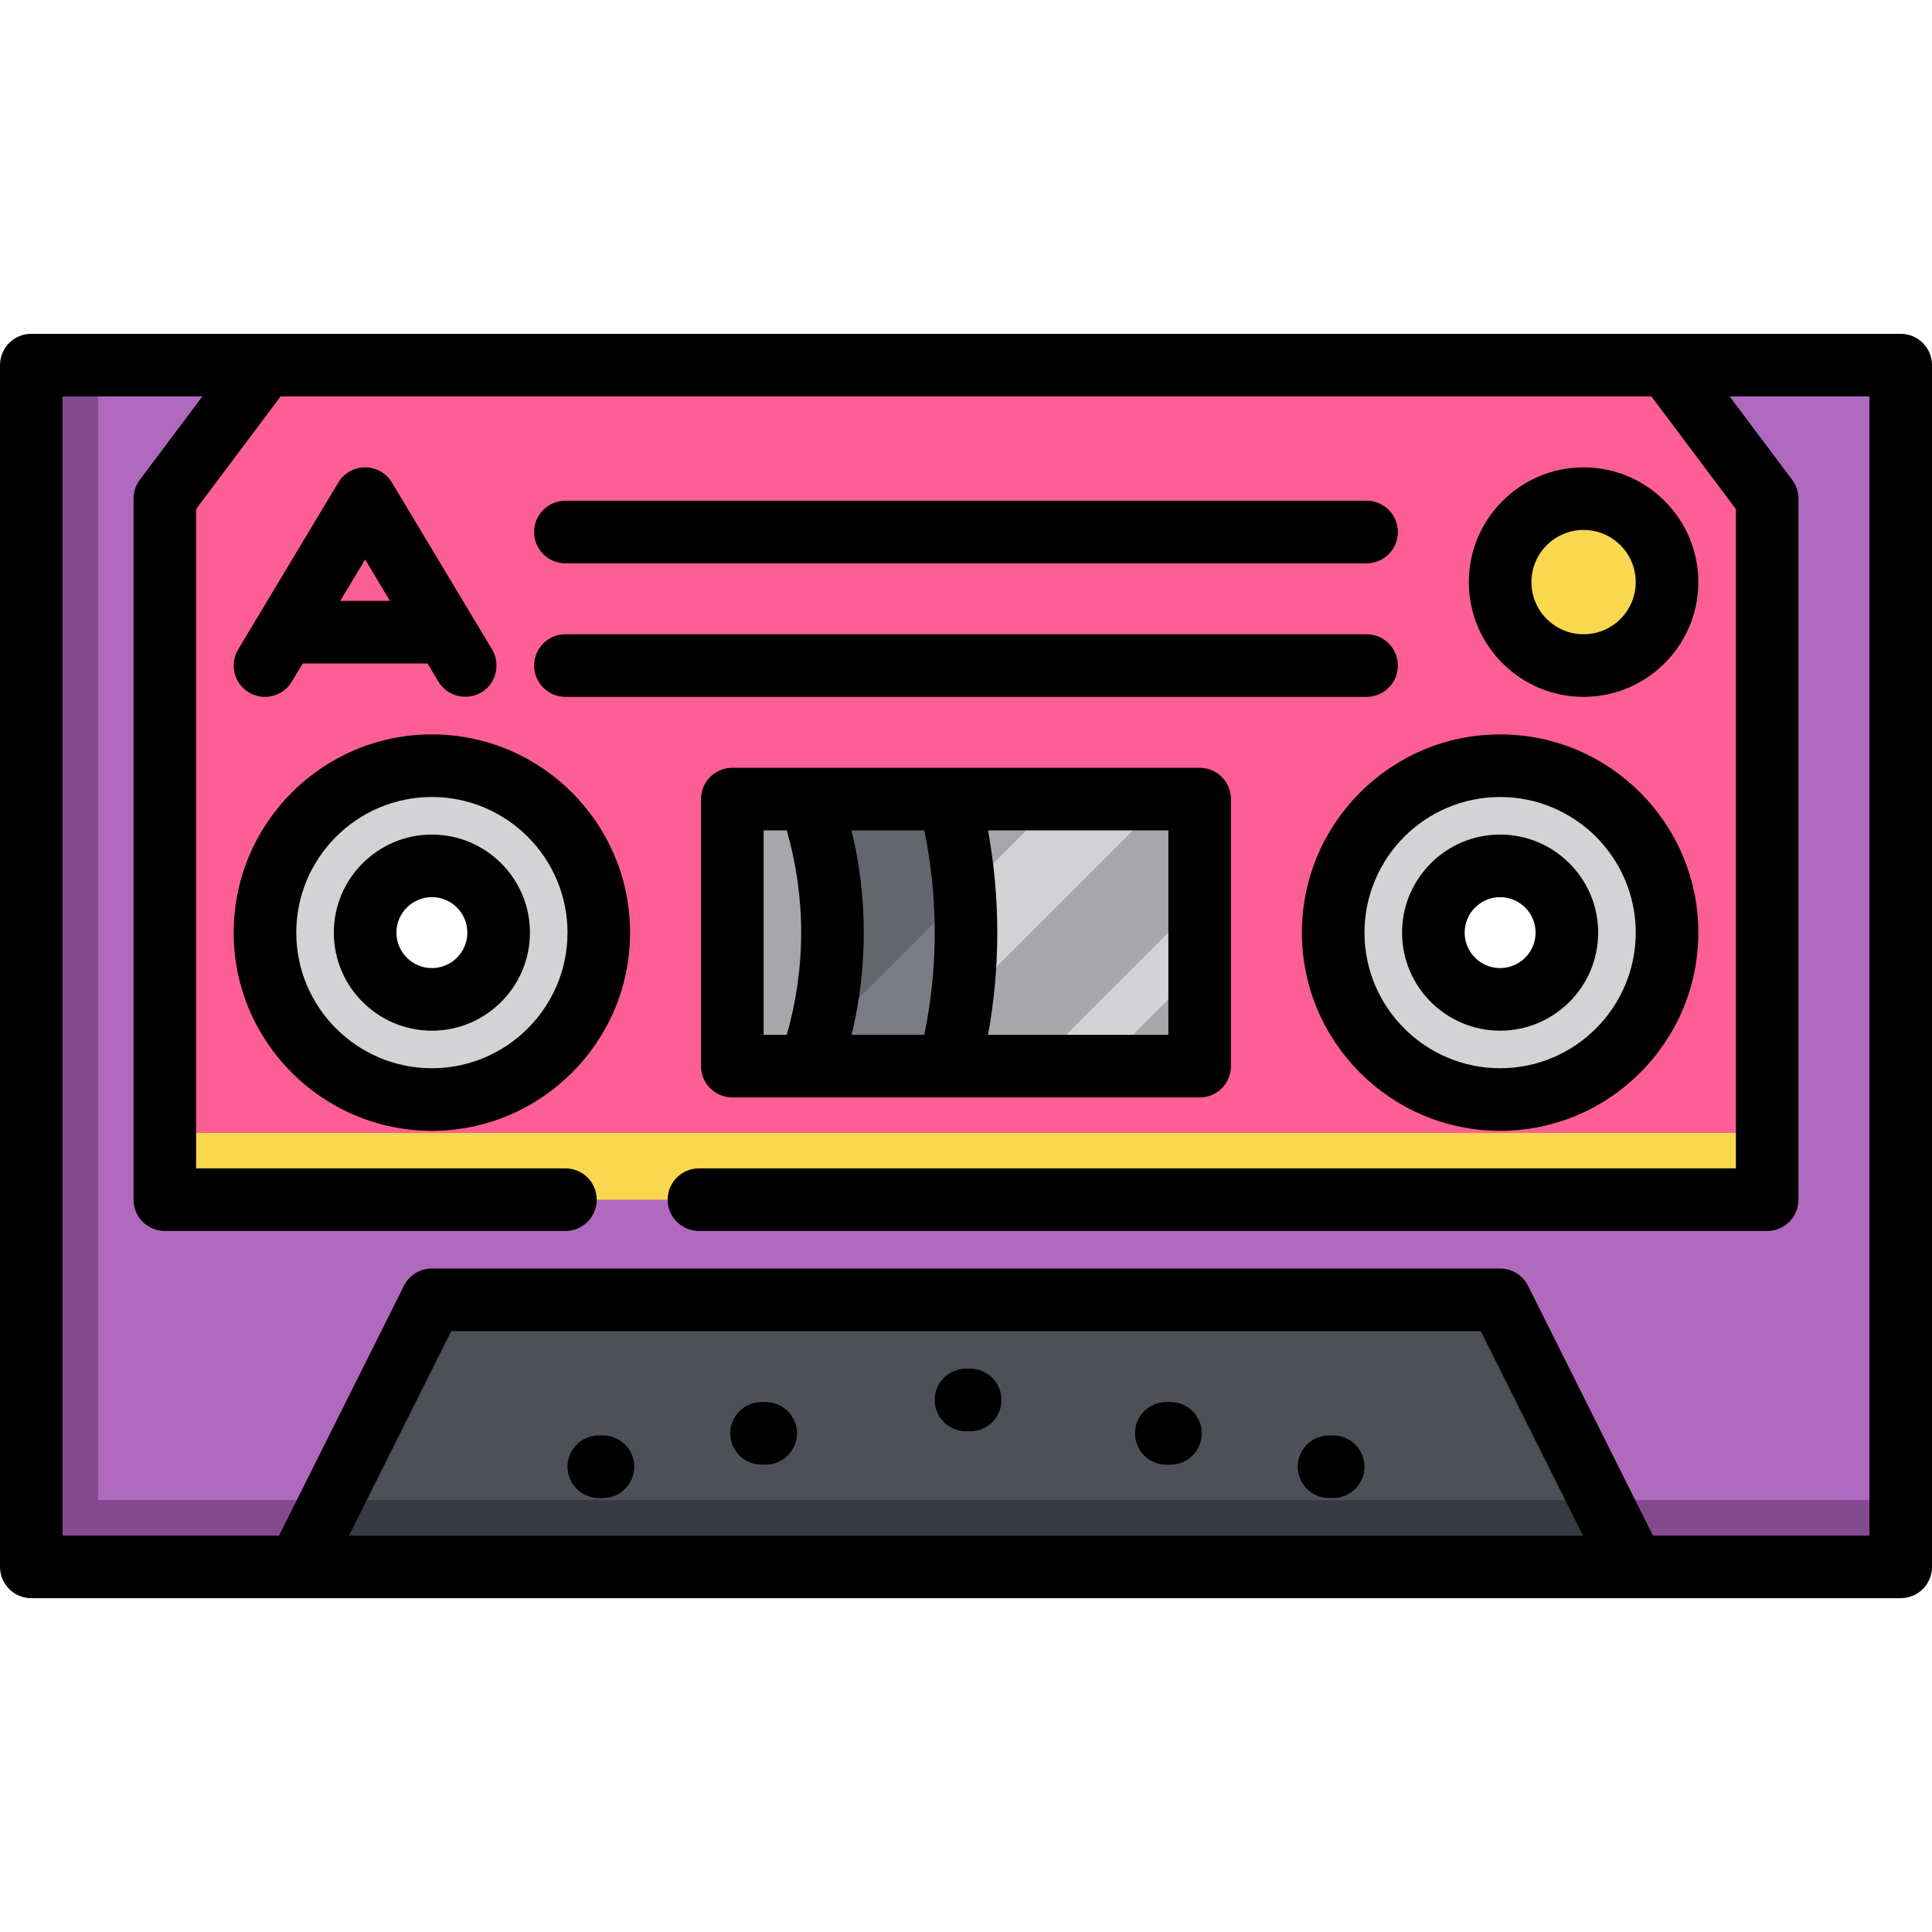
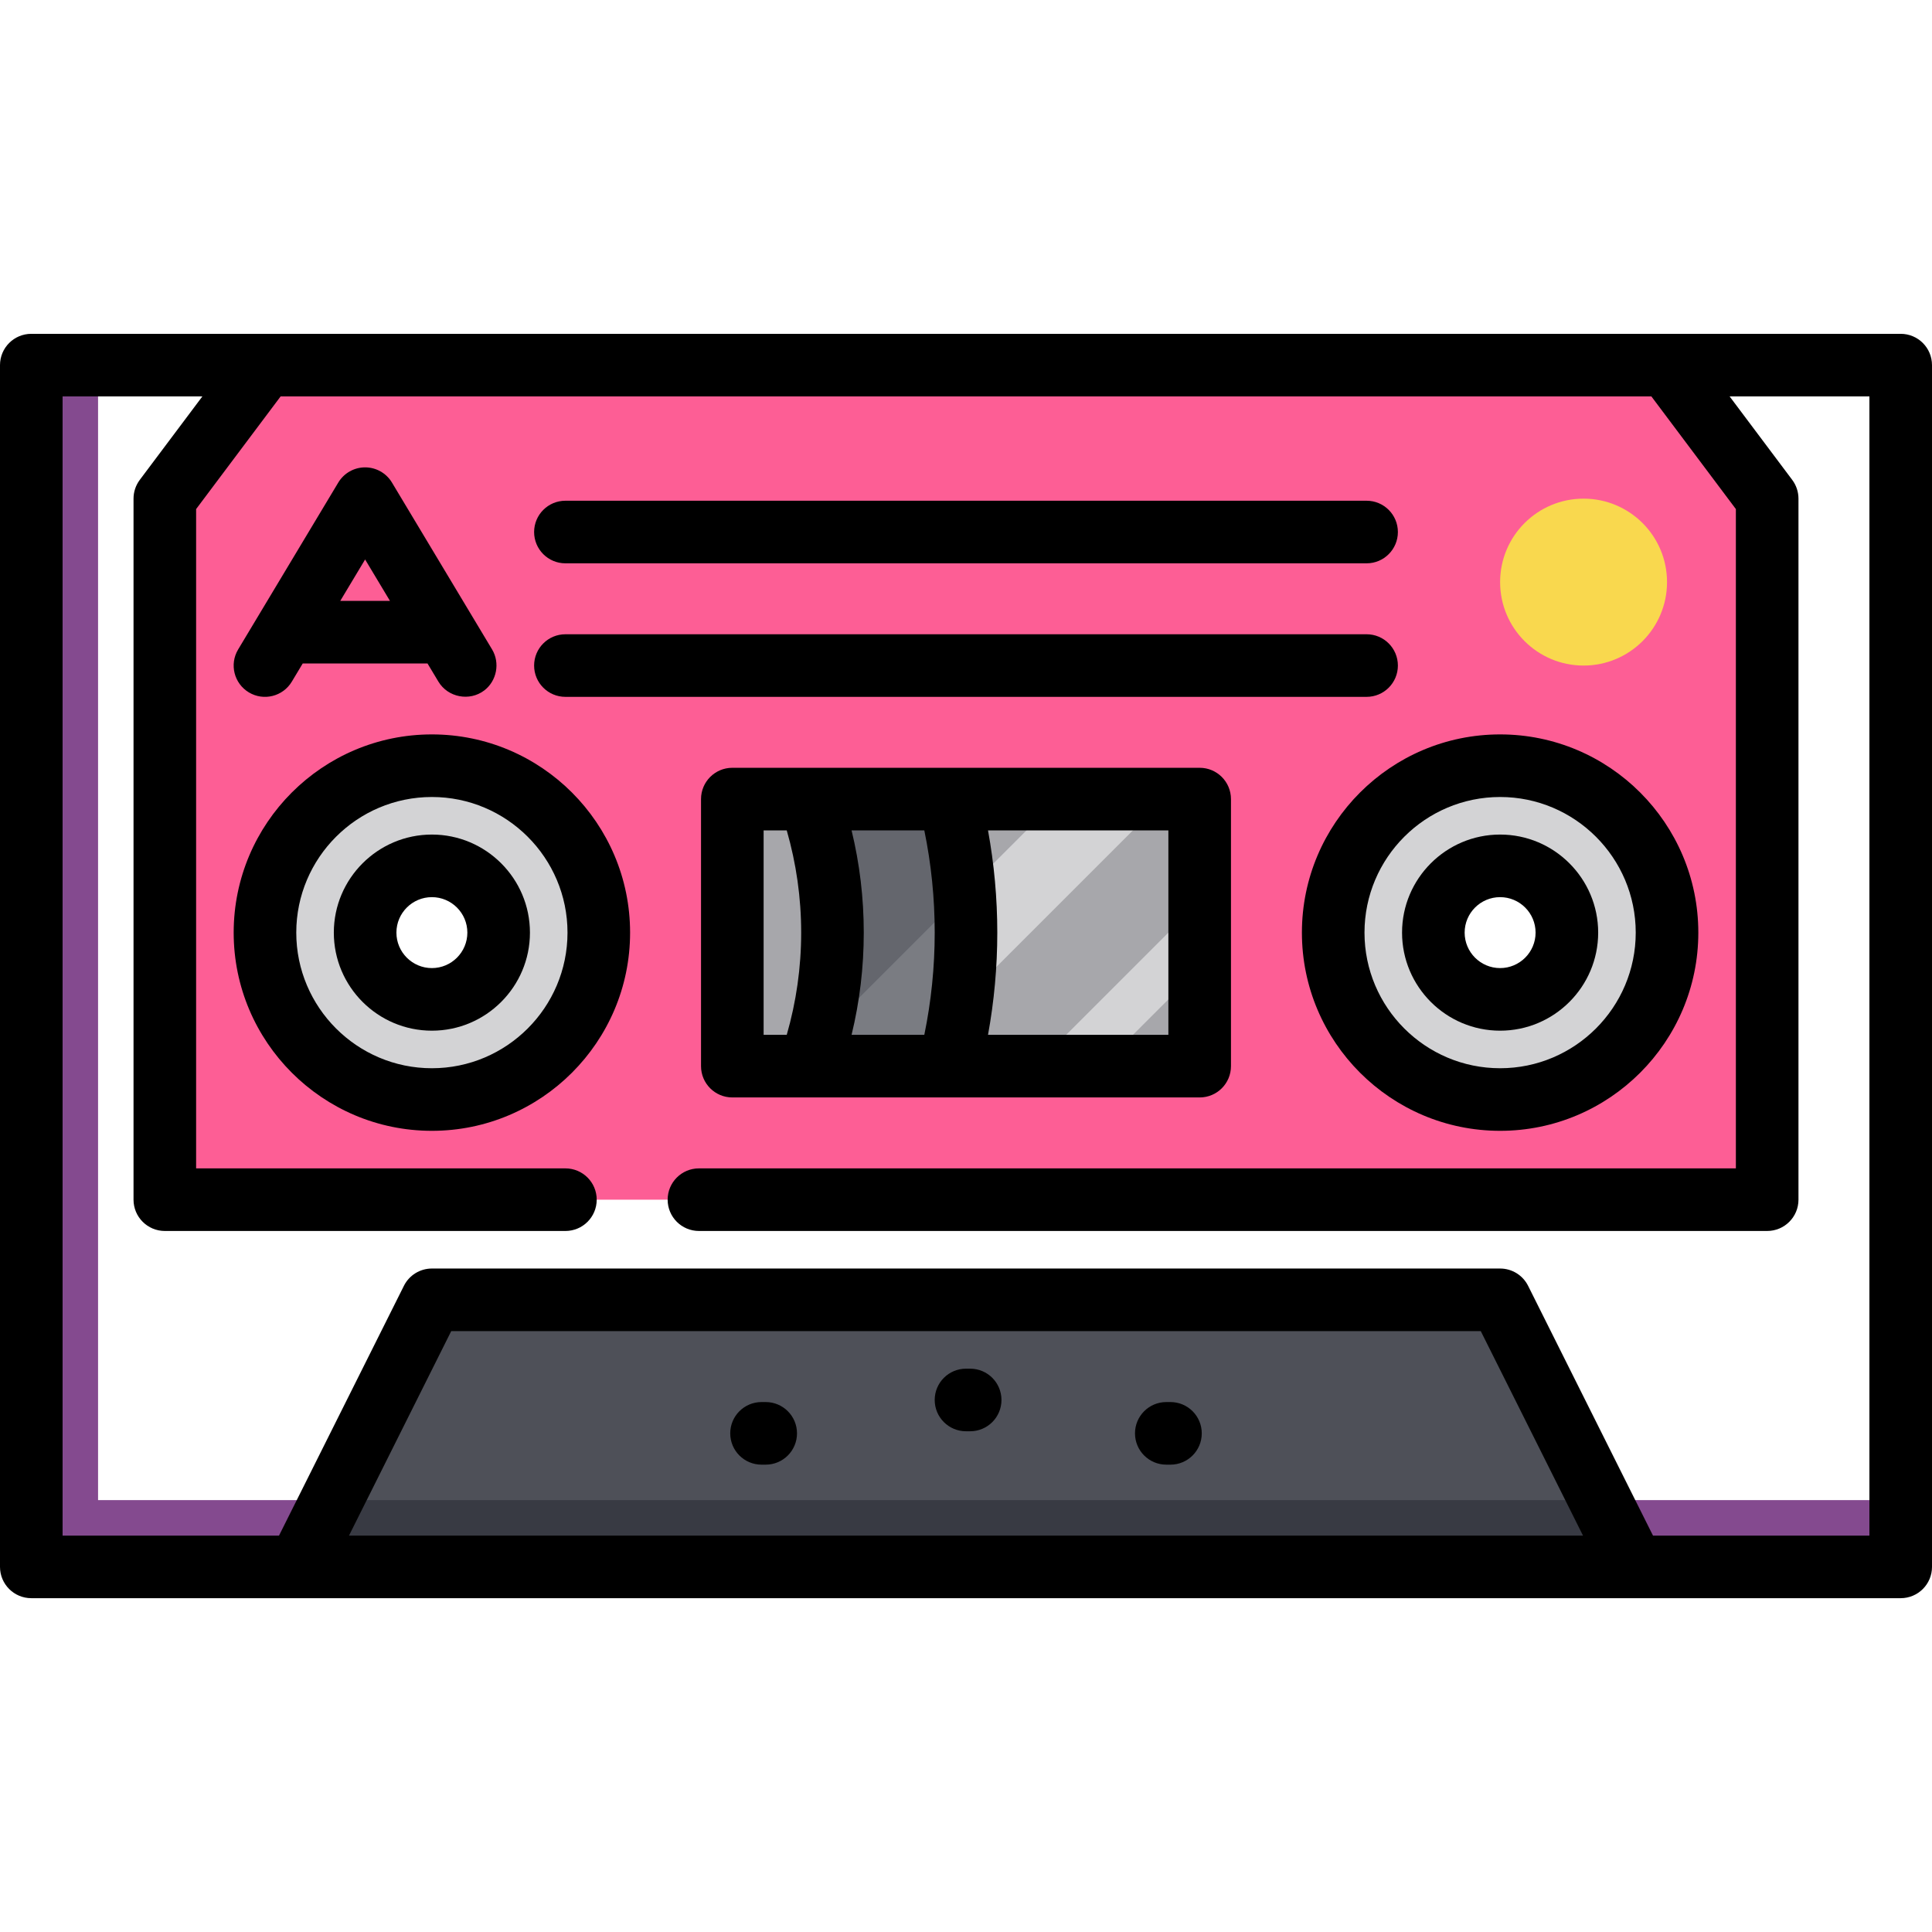
<svg xmlns="http://www.w3.org/2000/svg" version="1.1" id="Layer_1" viewBox="0 0 512 512" xml:space="preserve">
-   <path style="fill:#B169BF;" d="M8.294,96.76V415.24h495.413V96.76H8.294z M114.454,264.847c-9.772,0-17.693-7.921-17.693-17.693  s7.921-17.693,17.693-17.693s17.693,7.921,17.693,17.693S124.226,264.847,114.454,264.847z M397.546,264.847  c-9.772,0-17.693-7.921-17.693-17.693s7.921-17.693,17.693-17.693c9.772,0,17.693,7.921,17.693,17.693  S407.319,264.847,397.546,264.847z" />
  <g>
    <path style="fill:#844A8F;" d="M432.933,229.46c0-9.772-7.921-17.693-17.693-17.693c-9.772,0-17.693,7.921-17.693,17.693   c9.772,0,17.693,7.921,17.693,17.693C425.012,247.153,432.933,239.232,432.933,229.46z" />
    <path style="fill:#844A8F;" d="M149.84,229.46c0-9.772-7.921-17.693-17.693-17.693s-17.693,7.921-17.693,17.693   c9.772,0,17.693,7.921,17.693,17.693C141.919,247.153,149.84,239.232,149.84,229.46z" />
    <polygon style="fill:#844A8F;" points="25.987,397.546 25.987,96.76 8.294,96.76 8.294,415.24 503.706,415.24 503.706,397.546  " />
  </g>
  <polygon style="fill:#4E5058;" points="114.454,344.467 397.546,344.467 432.933,415.24 79.067,415.24 " />
  <polygon style="fill:#383A43;" points="87.914,397.546 79.067,415.24 432.933,415.24 424.086,397.546 " />
  <path style="fill:#FD5E95;" d="M441.78,96.76H70.22l-26.54,35.387v185.78H468.32v-185.78L441.78,96.76z M114.454,264.847  c-9.772,0-17.693-7.921-17.693-17.693s7.921-17.693,17.693-17.693s17.693,7.921,17.693,17.693S124.226,264.847,114.454,264.847z   M397.546,264.847c-9.772,0-17.693-7.921-17.693-17.693s7.921-17.693,17.693-17.693c9.772,0,17.693,7.921,17.693,17.693  S407.319,264.847,397.546,264.847z" />
-   <rect x="43.68" y="300.233" style="fill:#F9D84E;" width="424.639" height="17.693" />
  <g>
    <path style="fill:#D3D3D5;" d="M397.546,202.92c-24.429,0-44.233,19.804-44.233,44.233s19.804,44.233,44.233,44.233   s44.233-19.804,44.233-44.233S421.975,202.92,397.546,202.92z M397.546,264.847c-9.772,0-17.693-7.921-17.693-17.693   s7.921-17.693,17.693-17.693c9.772,0,17.693,7.921,17.693,17.693S407.319,264.847,397.546,264.847z" />
    <path style="fill:#D3D3D5;" d="M70.22,247.153c0,24.429,19.804,44.233,44.233,44.233s44.233-19.804,44.233-44.233   s-19.804-44.233-44.233-44.233S70.22,222.724,70.22,247.153z M96.76,247.153c0-9.772,7.921-17.693,17.693-17.693   s17.693,7.921,17.693,17.693s-7.921,17.693-17.693,17.693S96.76,256.926,96.76,247.153z" />
  </g>
  <rect x="194.073" y="211.767" style="fill:#A7A7AB;" width="123.853" height="70.773" />
  <rect x="194.073" y="211.767" style="fill:#D3D3D5;" width="123.853" height="70.773" />
  <g>
    <polygon style="fill:#A7A7AB;" points="194.073,211.767 194.073,282.54 209.555,282.54 280.328,211.767  " />
    <polygon style="fill:#A7A7AB;" points="308.527,211.767 237.754,282.54 274.246,282.54 317.927,238.86 317.927,211.767  " />
    <polygon style="fill:#A7A7AB;" points="291.94,282.54 317.927,282.54 317.927,256.553  " />
  </g>
  <path style="fill:#64666D;" d="M220.613,247.153c0,12.409-2.136,24.317-6.049,35.387h36.977c2.911-11.31,4.46-23.167,4.46-35.387  s-1.548-24.076-4.46-35.387h-36.977C218.477,222.836,220.613,234.745,220.613,247.153z" />
  <path style="fill:#7A7C82;" d="M256,247.153c0-3.583-0.149-7.132-0.41-10.648l-38.766,38.766c-0.673,2.457-1.417,4.886-2.258,7.268  h23.188l17.067-17.067C255.596,259.476,256,253.361,256,247.153z" />
  <circle style="fill:#F9D84E;" cx="419.663" cy="154.263" r="22.117" />
  <path d="M503.706,88.467H8.294C3.713,88.467,0,92.18,0,96.76V415.24c0,4.58,3.713,8.294,8.294,8.294h495.413  c4.58,0,8.294-3.713,8.294-8.294V96.76C512,92.18,508.287,88.467,503.706,88.467z M92.486,406.946l27.093-54.186H392.42  l27.093,54.186H92.486z M495.413,406.946h-57.354l-33.094-66.188c-1.404-2.81-4.276-4.585-7.418-4.585H114.454  c-3.142,0-6.014,1.775-7.418,4.585l-33.094,66.188H16.587V105.054h37.045l-16.587,22.117c-1.077,1.435-1.659,3.181-1.659,4.976  v185.78c0,4.58,3.713,8.294,8.294,8.294h106.16c4.58,0,8.294-3.713,8.294-8.294s-3.713-8.294-8.294-8.294H51.974V134.911  l22.393-29.857h363.266l22.393,29.857v174.721H185.227c-4.58,0-8.294,3.713-8.294,8.294s3.713,8.294,8.294,8.294H468.32  c4.58,0,8.294-3.713,8.294-8.294v-185.78c0-1.795-0.582-3.541-1.659-4.976l-16.587-22.117h37.045V406.946z" />
  <path d="M310.186,371.559h-1.106c-4.58,0-8.294,3.713-8.294,8.294s3.713,8.294,8.294,8.294h1.106c4.58,0,8.294-3.713,8.294-8.294  S314.766,371.559,310.186,371.559z" />
-   <path d="M353.313,380.406h-1.106c-4.58,0-8.294,3.713-8.294,8.294s3.713,8.294,8.294,8.294h1.106c4.58,0,8.294-3.713,8.294-8.294  S357.894,380.406,353.313,380.406z" />
  <path d="M202.92,371.559h-1.106c-4.58,0-8.294,3.713-8.294,8.294s3.713,8.294,8.294,8.294h1.106c4.58,0,8.294-3.713,8.294-8.294  S207.5,371.559,202.92,371.559z" />
-   <path d="M159.793,380.406h-1.106c-4.58,0-8.294,3.713-8.294,8.294s3.713,8.294,8.294,8.294h1.106c4.58,0,8.294-3.713,8.294-8.294  S164.373,380.406,159.793,380.406z" />
  <path d="M257.106,362.713H256c-4.58,0-8.294,3.713-8.294,8.294S251.42,379.3,256,379.3h1.106c4.58,0,8.294-3.713,8.294-8.294  S261.686,362.713,257.106,362.713z" />
  <path d="M397.546,194.626c-28.963,0-52.527,23.564-52.527,52.527c0,28.963,23.564,52.527,52.527,52.527  c28.963,0,52.527-23.564,52.527-52.527C450.073,218.191,426.509,194.626,397.546,194.626z M397.546,283.093  c-19.816,0-35.94-16.123-35.94-35.94s16.123-35.94,35.94-35.94c19.817,0,35.94,16.123,35.94,35.94S417.363,283.093,397.546,283.093z  " />
  <path d="M397.546,221.166c-14.329,0-25.987,11.658-25.987,25.987c0,14.329,11.658,25.987,25.987,25.987s25.987-11.658,25.987-25.987  C423.533,232.824,411.876,221.166,397.546,221.166z M397.546,256.553c-5.183,0-9.4-4.217-9.4-9.4s4.217-9.4,9.4-9.4  s9.4,4.217,9.4,9.4S402.729,256.553,397.546,256.553z" />
  <path d="M114.454,221.166c-14.329,0-25.987,11.658-25.987,25.987c0,14.329,11.658,25.987,25.987,25.987s25.987-11.658,25.987-25.987  C140.441,232.824,128.783,221.166,114.454,221.166z M114.454,256.553c-5.183,0-9.4-4.217-9.4-9.4s4.217-9.4,9.4-9.4  s9.4,4.217,9.4,9.4S119.637,256.553,114.454,256.553z" />
  <path d="M114.454,194.626c-28.963,0-52.527,23.564-52.527,52.527c0,28.963,23.564,52.527,52.527,52.527s52.527-23.564,52.527-52.527  C166.981,218.191,143.416,194.626,114.454,194.626z M114.454,283.093c-19.816,0-35.94-16.123-35.94-35.94s16.123-35.94,35.94-35.94  s35.94,16.123,35.94,35.94S134.27,283.093,114.454,283.093z" />
  <path d="M317.927,203.473H194.073c-4.58,0-8.294,3.713-8.294,8.294v70.773c0,4.58,3.713,8.294,8.294,8.294h123.853  c4.58,0,8.294-3.713,8.294-8.294v-70.773C326.22,207.186,322.507,203.473,317.927,203.473z M202.367,220.06h6.127  c2.527,8.778,3.825,17.862,3.825,27.093c0,9.23-1.298,18.315-3.825,27.093h-6.127V220.06z M225.675,274.246  c2.149-8.832,3.232-17.905,3.232-27.093c0-9.188-1.084-18.261-3.232-27.093h19.277c1.83,8.871,2.756,17.958,2.756,27.093  s-0.926,18.222-2.756,27.093H225.675z M309.633,274.246h-47.8c1.626-8.904,2.46-17.978,2.46-27.093  c0-9.115-0.835-18.189-2.46-27.093h47.8V274.246z" />
  <path d="M149.84,149.287h212.32c4.58,0,8.294-3.713,8.294-8.294s-3.713-8.294-8.294-8.294H149.84c-4.58,0-8.294,3.713-8.294,8.294  S145.26,149.287,149.84,149.287z" />
  <path d="M149.84,184.674h212.32c4.58,0,8.294-3.713,8.294-8.294s-3.713-8.294-8.294-8.294H149.84c-4.58,0-8.294,3.713-8.294,8.294  S145.26,184.674,149.84,184.674z" />
  <path d="M65.953,183.492c3.93,2.358,9.024,1.083,11.379-2.844l2.892-4.82h33.072l2.892,4.82c2.509,4.181,8.263,5.283,12.145,2.326  c3.318-2.526,4.222-7.287,2.079-10.86l-26.54-44.233c-1.498-2.498-4.199-4.026-7.112-4.026c-2.913,0-5.613,1.528-7.112,4.026  l-26.54,44.233C60.751,176.041,62.025,181.135,65.953,183.492z M96.76,148.267l6.584,10.973H90.176L96.76,148.267z" />
-   <path d="M419.663,184.674c16.769,0,30.41-13.642,30.41-30.41s-13.642-30.41-30.41-30.41s-30.41,13.642-30.41,30.41  S402.894,184.674,419.663,184.674z M419.663,140.441c7.622,0,13.823,6.2,13.823,13.823c0,7.623-6.2,13.823-13.823,13.823  s-13.823-6.2-13.823-13.823C405.84,146.641,412.041,140.441,419.663,140.441z" />
</svg>